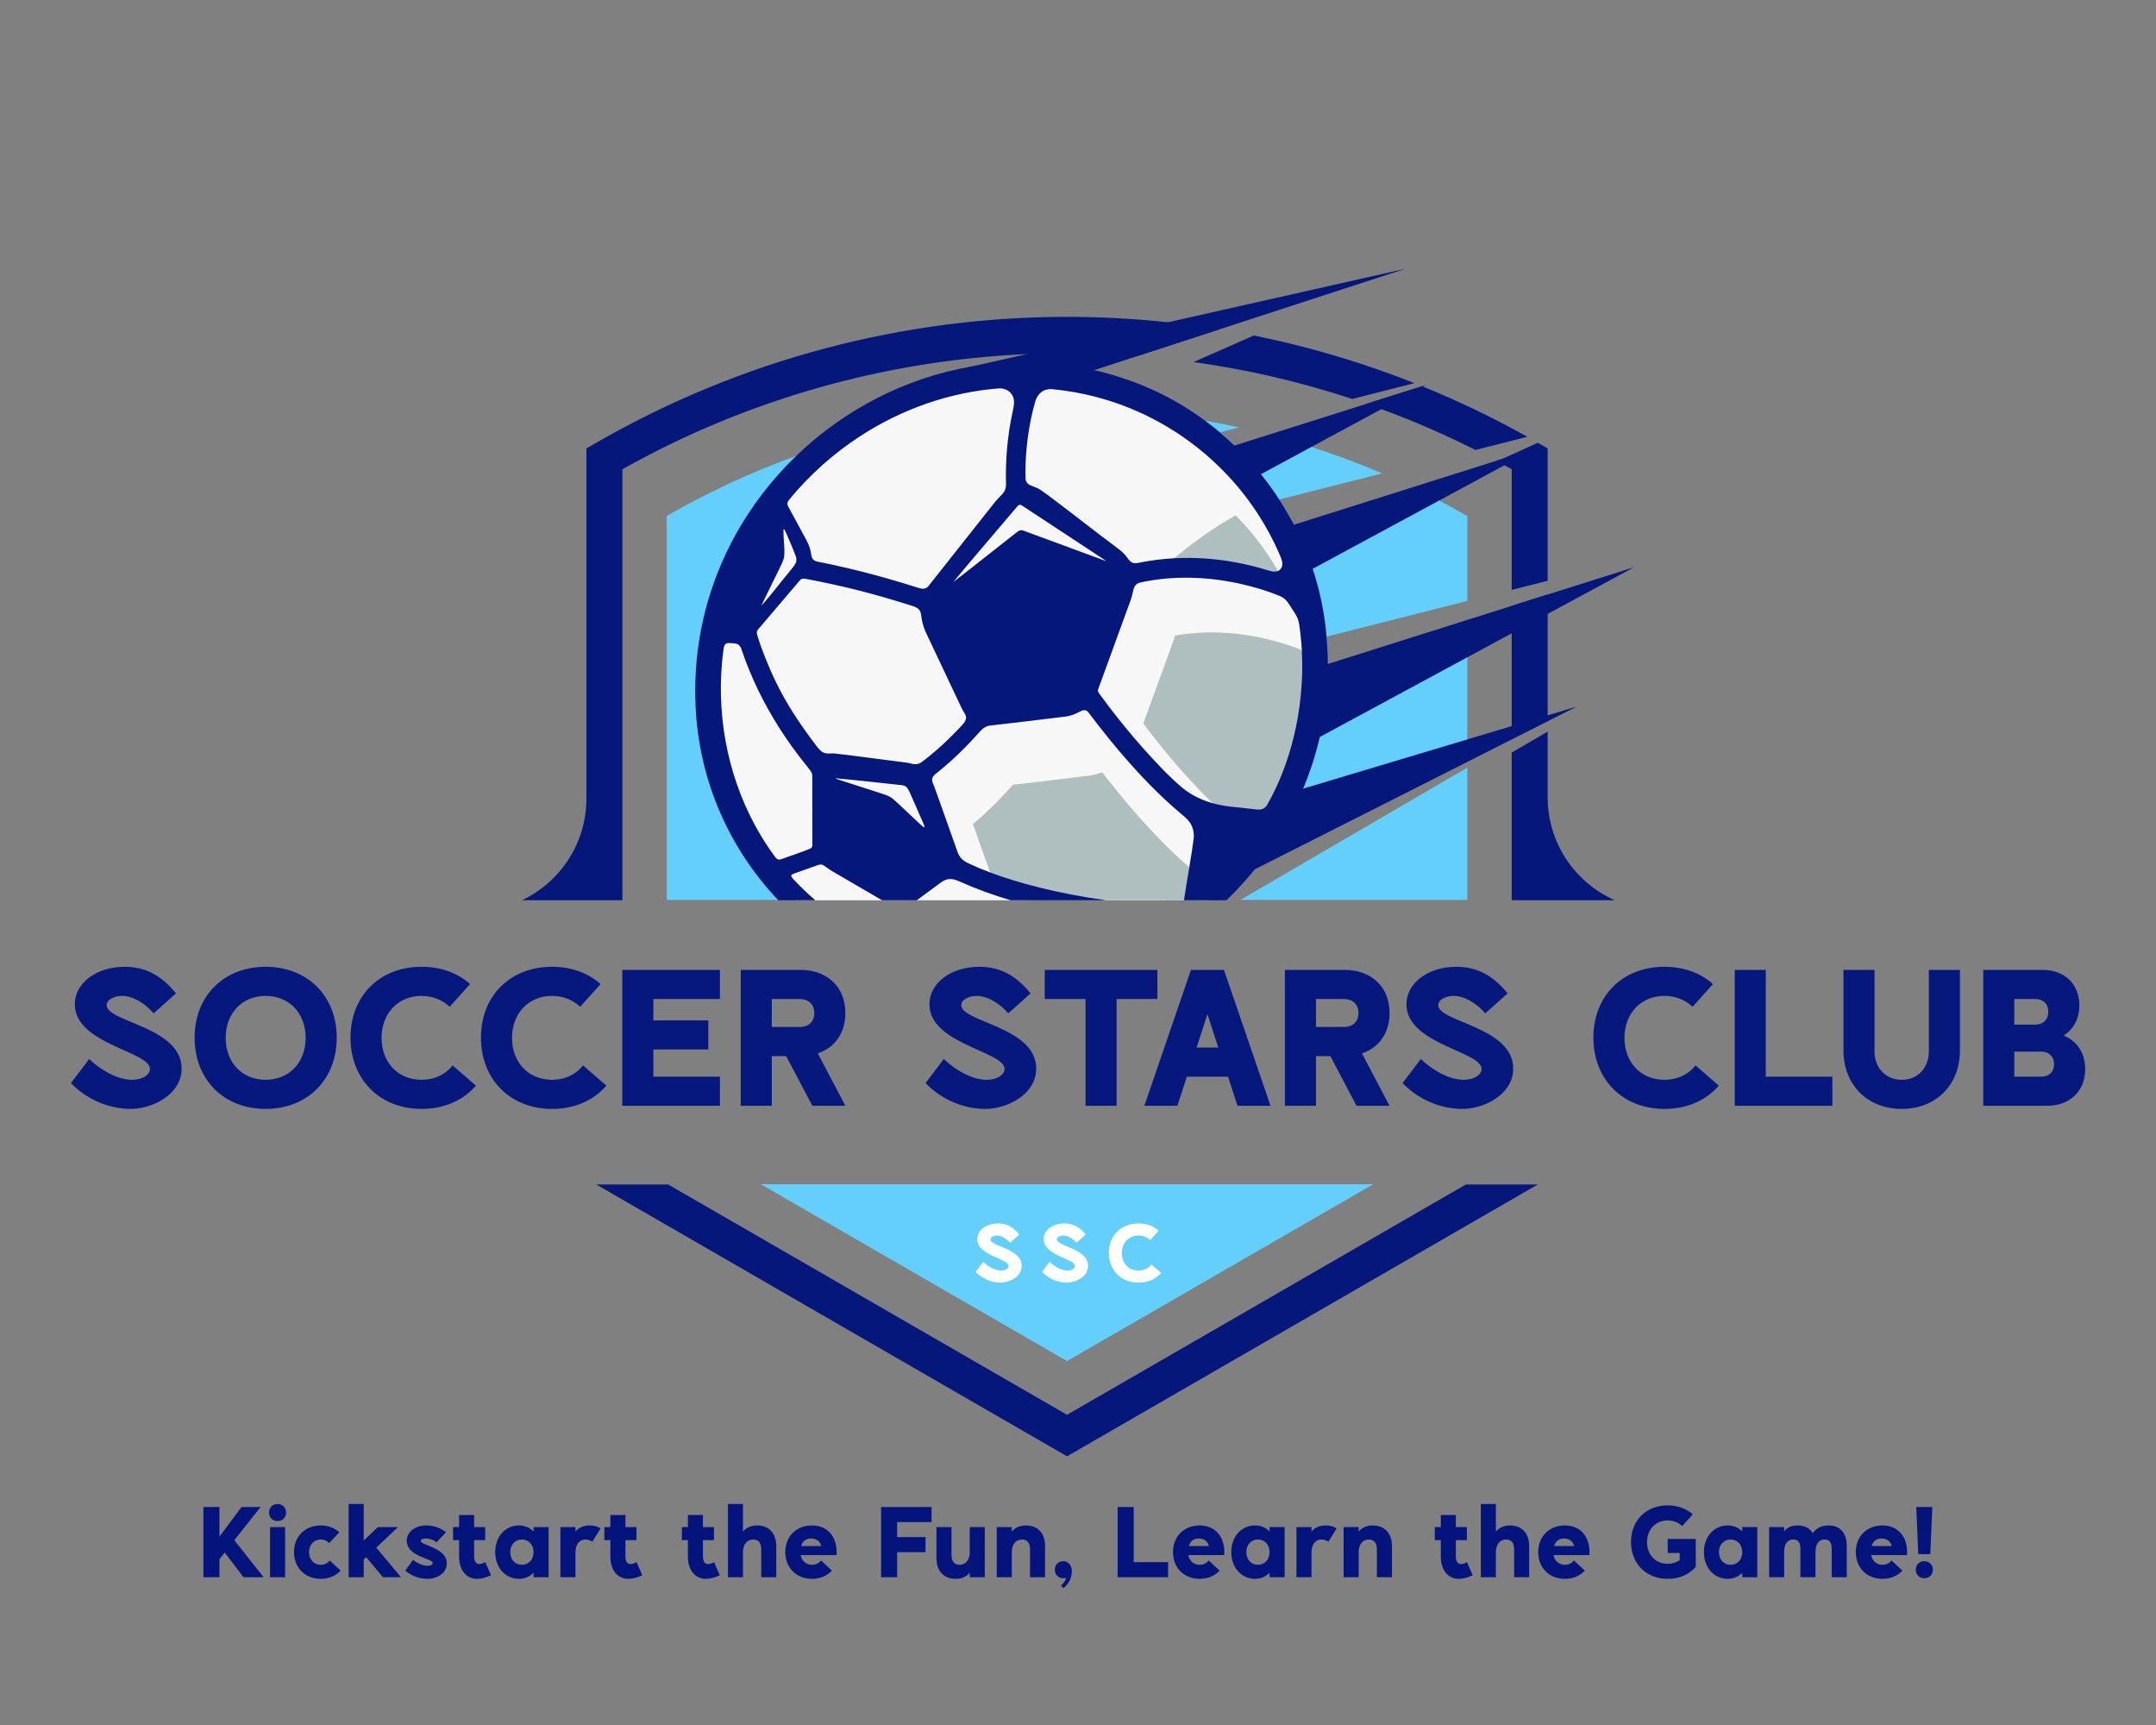
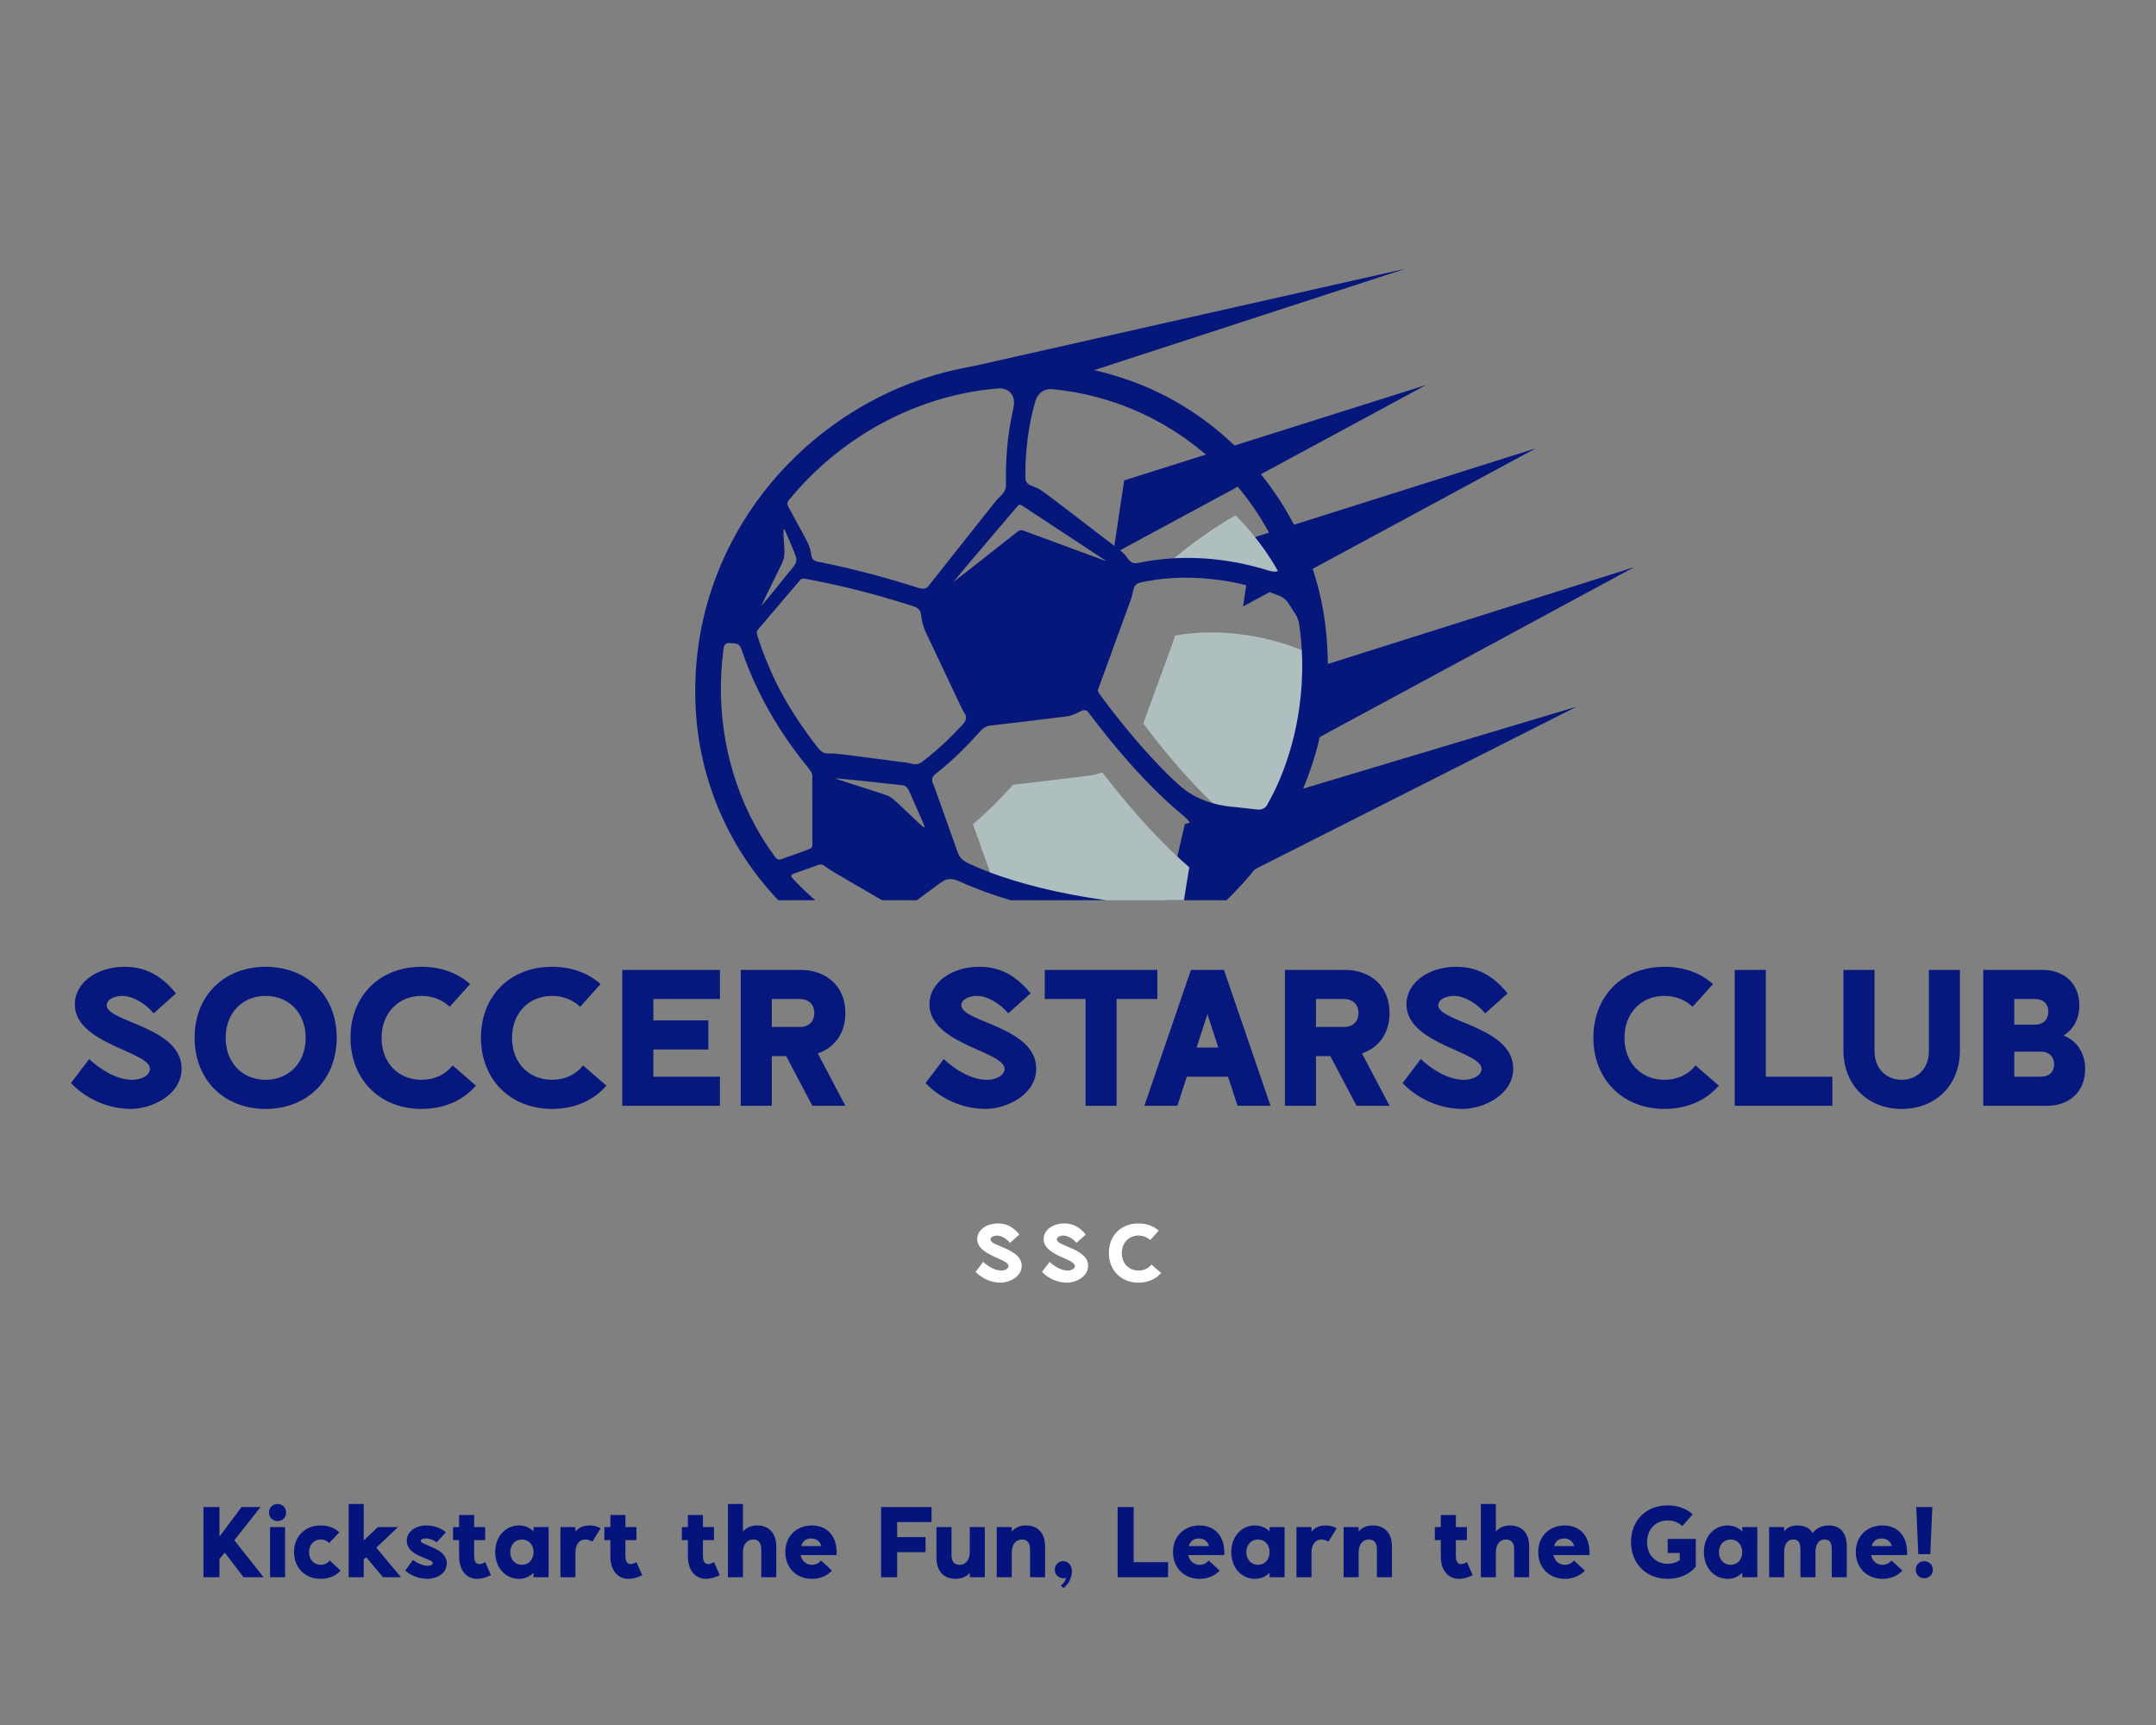
<svg xmlns="http://www.w3.org/2000/svg" version="1.1" width="1280" height="1024" viewBox="0 0 1280 1024" xml:space="preserve">
  <rect x="0" y="0" width="1280" height="1024" fill="#808080" stroke="none" />
  <desc>Created with Fabric.js 5.3.0</desc>
  <defs>
</defs>
  <g transform="matrix(1 0 0 1 640 512)" id="background-logo">
-     <rect style="stroke: none; stroke-width: 0; stroke-dasharray: none; stroke-linecap: butt; stroke-dashoffset: 0; stroke-linejoin: miter; stroke-miterlimit: 4; fill: rgb(255,255,255); fill-opacity: 0; fill-rule: nonzero; opacity: 1;" paint-order="stroke" x="-640" y="-512" rx="0" ry="0" width="1280" height="1024" />
-   </g>
+     </g>
  <g transform="matrix(1.921 0 0 1.921 640 512)" id="logo-logo">
    <g style="" paint-order="stroke">
      <g transform="matrix(1.627 0 0 1.627 -3.388 8.459)">
-         <path style="stroke: none; stroke-width: 1; stroke-dasharray: none; stroke-linecap: butt; stroke-dashoffset: 0; stroke-linejoin: miter; stroke-miterlimit: 4; fill: rgb(100,207,251); fill-rule: nonzero; opacity: 1;" paint-order="stroke" transform=" translate(-122.917, -131.43)" d="M 64.727 187.329 L 181.108 187.329 L 122.917 220.925 L 64.727 187.329 Z M 194.834 86.62 C 191.64 87.734 188.271 88.16 185.019 89.056 C 182.966 89.622 180.984 90.48 179.018 91.292 C 176.876 92.176 174.739 93.073 172.541 93.81 C 171.611 94.122 170.574 93.887 169.734 93.443 C 168.892 92.998 168.346 92.148 168.061 91.267 C 167.777 90.391 167.971 89.241 168.428 88.46 C 168.916 87.626 169.705 87.088 170.604 86.786 C 171.206 86.585 171.803 86.37 172.397 86.148 C 172.369 85.545 172.335 84.942 172.289 84.336 L 172.288 84.326 C 172.268 83.995 172.244 83.663 172.216 83.333 L 198.95 76.541 L 198.95 60.421 C 197.163 59.389 195.362 58.397 193.545 57.445 C 192.711 57.007 191.874 56.577 191.035 56.157 L 191.034 56.157 C 190.926 56.103 190.818 56.05 190.71 55.996 C 190.71 55.996 190.71 55.996 190.71 55.997 C 190.379 56.324 189.971 56.588 189.528 56.77 C 189.527 56.77 189.526 56.771 189.525 56.771 C 189.495 56.783 189.466 56.794 189.436 56.805 C 189.269 57.101 189.069 57.37 188.85 57.59 C 188.303 58.136 187.536 58.508 186.759 58.62 C 186.523 58.877 186.256 59.093 185.974 59.228 C 184.482 59.945 182.995 60.672 181.508 61.399 C 176.013 64.085 170.501 66.749 164.789 68.951 C 163.889 69.298 162.8 69.016 161.983 68.584 C 161.486 68.322 161.094 67.919 160.796 67.452 C 159.859 67.043 159.147 66.239 158.802 65.263 C 158.745 65.202 158.691 65.137 158.638 65.072 L 156.871 65.072 C 154.829 65.072 153.317 63.403 153.229 61.43 C 153.188 60.522 153.664 59.486 154.296 58.854 C 154.956 58.194 155.937 57.788 156.871 57.788 L 159.277 57.788 C 160.147 57.788 160.92 58.091 161.528 58.592 C 163.121 58.641 164.375 59.709 164.852 61.13 C 165.043 61.053 165.235 60.975 165.426 60.896 C 164.75 59.666 164.03 58.461 163.267 57.284 L 182.782 52.326 C 178.338 50.421 173.826 48.739 169.259 47.278 C 168.455 47.021 167.649 46.77 166.842 46.526 L 166.841 46.526 C 166.516 46.428 166.19 46.333 165.864 46.237 C 164.644 46.846 163.457 47.523 162.353 48.324 C 161.89 48.708 161.451 49.119 161.05 49.571 C 160.41 50.292 159.407 50.596 158.475 50.637 C 157.505 50.681 156.594 50.208 155.899 49.571 C 155.23 48.956 154.833 47.889 154.833 46.995 C 154.833 46.974 154.834 46.954 154.834 46.933 L 154.736 46.964 C 153.852 46.116 152.94 45.298 152.003 44.509 L 155.589 43.598 C 153.491 43.136 151.387 42.719 149.275 42.348 C 148.452 42.203 147.627 42.066 146.802 41.935 C 146.872 42.007 146.942 42.08 147.011 42.154 C 148.268 43.322 149.157 44.705 149.677 46.304 C 150.485 47.841 150.855 49.497 150.788 51.272 L 150.788 51.807 C 150.781 54.135 150.194 56.304 149.027 58.315 C 148.355 59.185 147.683 60.055 147.011 60.925 C 145.402 62.523 143.505 63.629 141.321 64.242 L 140.39 64.367 C 139.181 64.819 137.903 65.02 136.556 64.97 C 136.55 64.97 136.544 64.969 136.538 64.969 C 136.279 64.979 136.018 64.979 135.754 64.97 C 133.426 64.962 131.257 64.375 129.246 63.209 C 128.376 62.537 127.506 61.865 126.636 61.193 C 126.523 61.079 126.414 60.964 126.306 60.848 C 125.304 60.498 124.389 60.002 123.56 59.356 L 122.389 59.356 C 121.699 59.354 121.022 59.3 120.36 59.195 C 119.633 59.332 118.884 59.385 118.112 59.356 C 116.554 59.351 115.068 59.086 113.652 58.562 C 113.535 58.561 113.418 58.559 113.301 58.554 L 113.033 58.554 C 112.611 58.553 112.195 58.532 111.783 58.493 C 111.612 58.563 111.5 58.608 111.486 58.612 C 110.51 58.871 109.496 59.002 108.485 59.062 C 108.246 59.337 107.991 59.602 107.717 59.856 C 106.549 61.114 105.166 62.002 103.567 62.522 C 102.031 63.33 100.375 63.7 98.599 63.633 C 97.844 63.631 97.106 63.566 96.385 63.442 C 95.239 64.64 93.891 65.493 92.341 65.997 C 90.804 66.805 89.148 67.175 87.372 67.108 L 86.57 67.108 C 84.243 67.101 82.073 66.514 80.062 65.347 C 79.192 64.675 78.322 64.003 77.452 63.331 C 75.854 61.722 74.748 59.825 74.136 57.641 C 73.982 56.498 73.829 55.355 73.675 54.213 C 73.608 52.437 73.978 50.781 74.786 49.244 C 74.965 48.693 75.189 48.168 75.456 47.669 C 74.568 47.953 73.682 48.244 72.798 48.541 C 72.556 48.625 72.315 48.71 72.073 48.796 C 71.832 48.882 71.591 48.968 71.35 49.055 C 62.957 52.081 54.768 55.87 46.885 60.421 L 46.885 133.334 L 153.208 133.334 C 155.326 131.291 157.304 129.103 159.126 126.789 L 159.127 126.788 L 198.95 106.663 L 198.95 84.707 C 197.673 85.509 196.286 86.113 194.834 86.62 Z M 198.95 133.334 L 198.95 108.213 L 155.852 133.334 L 198.95 133.334 Z" stroke-linecap="round" />
-       </g>
+         </g>
      <g transform="matrix(1.627 0 0 1.627 66.228 -85.904)">
        <path style="stroke: none; stroke-width: 1; stroke-dasharray: none; stroke-linecap: butt; stroke-dashoffset: 0; stroke-linejoin: miter; stroke-miterlimit: 4; fill: rgb(5,23,123); fill-rule: nonzero; opacity: 1;" paint-order="stroke" transform=" translate(-165.717, -72.187)" d="M 191.117 34.298 L 190.533 34.613 L 182.619 38.888 L 169.259 46.104 L 159.742 51.244 L 157.584 52.41 L 155.341 53.621 L 133.004 65.686 L 131.688 66.397 L 131.918 64.856 L 132.496 60.999 L 133.783 52.409 L 149.29 47.51 L 152.065 46.634 L 154.736 45.79 L 161.164 43.76 L 161.164 43.76 L 179.791 37.876 L 190.352 34.54 L 191.082 34.309 L 191.117 34.298 Z M 205.688 48.307 L 205.687 48.308 L 204.441 48.701 L 188.494 53.738 L 188.493 53.738 L 166.023 60.837 L 163.736 61.559 L 161.275 62.336 L 158.618 63.176 L 158.33 63.267 L 157.541 68.533 L 157.391 69.533 L 157.266 70.367 L 156.973 72.327 L 156.37 76.35 L 161.392 73.637 L 161.392 73.637 L 167.495 70.341 L 169.575 69.218 L 193.545 56.271 L 205.996 49.546 L 211.953 46.328 L 205.688 48.307 Z M 214.995 96.801 L 208.163 98.85 L 199.732 101.377 L 168.655 110.693 L 167.707 110.978 L 165.786 111.553 L 162.533 112.528 L 162.533 112.529 L 155.963 114.498 L 153.226 115.319 L 146.896 117.216 L 145.301 117.694 L 144.015 123.261 L 141.958 132.16 L 146.957 132.16 L 148.013 131.626 L 148.481 131.39 L 154.394 128.401 L 159.909 125.615 L 159.91 125.614 L 199.732 105.489 L 208.163 101.228 L 214.995 97.776 L 219.733 95.381 L 214.995 96.801 Z M 227.409 69.924 L 214.212 74.092 L 207.381 76.25 L 198.95 78.913 L 172.459 87.281 L 170.178 88.002 L 169.098 88.344 L 167.581 88.823 L 165.658 89.43 L 164.272 98.688 L 163.284 105.283 L 165.103 104.301 L 165.103 104.3 L 168.212 102.621 L 168.929 102.234 L 170.926 101.155 L 198.95 86.019 L 207.381 81.465 L 214.212 77.775 L 230.635 68.905 L 227.409 69.924 Z M 142.054 22.392 L 142.053 22.392 L 115.197 28.445 L 115.196 28.445 L 104.736 30.802 C 104.735 30.802 104.733 30.802 104.732 30.803 C 104.731 30.803 104.729 30.804 104.727 30.804 L 100.798 31.689 L 113.344 32.472 L 113.348 32.472 L 121.079 32.955 L 123.133 33.083 L 128.081 31.472 L 136.314 28.791 L 151.877 23.722 L 187.212 12.214 L 142.054 22.392 Z" stroke-linecap="round" />
      </g>
      <g transform="matrix(1.627 0 0 1.627 -20.533 -69.441)">
-         <path style="stroke: none; stroke-width: 1; stroke-dasharray: none; stroke-linecap: butt; stroke-dashoffset: 0; stroke-linejoin: miter; stroke-miterlimit: 4; fill: rgb(247,247,247); fill-rule: nonzero; opacity: 1;" paint-order="stroke" transform=" translate(-112.376, -82.308)" d="M 170.178 88.002 C 170.169 90.785 169.957 93.549 169.542 96.286 C 169.502 96.559 169.458 96.83 169.413 97.102 C 169.106 98.955 168.704 100.796 168.212 102.621 C 167.739 104.372 167.182 106.108 166.54 107.828 C 166.069 109.089 165.557 110.331 165.004 111.553 C 164.197 113.337 163.304 115.078 162.327 116.773 C 162.067 117.223 161.801 117.67 161.529 118.114 C 159.336 121.697 156.756 125.067 153.804 128.199 C 153.74 128.266 153.677 128.334 153.612 128.401 C 152.367 129.711 151.064 130.965 149.71 132.16 L 71.507 132.16 C 70.309 131.017 69.159 129.818 68.063 128.562 C 63.867 123.758 60.573 118.32 58.272 112.399 C 55.909 106.318 54.668 99.904 54.584 93.338 L 54.584 93.324 C 54.434 85.04 56.002 76.993 59.245 69.404 C 62.34 62.159 66.82 55.632 72.558 50.005 C 74.025 48.566 75.564 47.201 77.166 45.916 C 82.706 41.471 88.999 37.977 95.639 35.684 C 100.016 34.173 104.54 33.179 109.084 32.732 C 110.501 32.592 111.922 32.506 113.344 32.472 L 113.348 32.472 C 115.91 32.412 118.471 32.523 121.013 32.806 C 121.722 32.885 122.429 32.977 123.133 33.083 C 126.177 33.539 129.219 34.25 132.176 35.197 L 132.191 35.202 C 132.734 35.372 133.275 35.551 133.812 35.739 L 133.813 35.739 C 137.17 36.909 140.406 38.426 143.486 40.27 C 144.61 40.943 145.714 41.66 146.794 42.42 C 147.558 42.956 148.307 43.512 149.041 44.087 C 150.079 44.898 151.088 45.748 152.065 46.634 C 153.373 47.817 154.625 49.065 155.817 50.374 C 156.422 51.037 157.011 51.716 157.584 52.41 C 157.894 52.785 158.2 53.164 158.5 53.547 C 159.312 54.584 160.086 55.645 160.819 56.731 C 161.876 58.294 162.848 59.905 163.736 61.559 C 164.577 63.129 165.34 64.736 166.023 66.378 C 166.185 66.766 166.343 67.157 166.496 67.55 C 166.856 68.474 167.189 69.405 167.495 70.341 C 168.82 74.384 169.649 78.537 169.965 82.731 C 169.982 82.951 169.997 83.173 170.011 83.394 L 170.013 83.44 C 170.129 84.965 170.184 86.486 170.178 88.002 Z" stroke-linecap="round" />
-       </g>
+         </g>
      <g transform="matrix(1.627 0 0 1.627 19.939 -47.807)">
        <path style="stroke: none; stroke-width: 1; stroke-dasharray: none; stroke-linecap: butt; stroke-dashoffset: 0; stroke-linejoin: miter; stroke-miterlimit: 4; fill: rgb(175,191,191); fill-rule: nonzero; opacity: 1;" paint-order="stroke" transform=" translate(-137.258, -95.609)" d="M 148.194 127.735 L 148.182 127.717 C 148.049 127.521 147.571 127.119 147.254 126.854 L 147.093 126.718 C 146.772 126.447 146.454 126.175 146.138 125.9 C 145.156 125.048 144.194 124.174 143.232 123.261 C 141.146 121.281 139.063 119.117 136.801 116.586 C 134.277 113.775 131.604 110.459 129.611 107.864 C 128.958 108.112 128.278 108.301 127.578 108.432 L 127.475 108.452 L 127.372 108.465 C 122.851 109.035 116.899 109.734 112.656 110.226 C 110.041 113.163 107.654 115.509 105.042 117.702 C 105.315 118.465 106.003 120.398 106.003 120.398 C 106.758 122.517 107.584 124.836 108.311 126.885 C 108.607 127.72 108.886 128.511 109.137 129.225 L 109.142 129.236 C 109.2 129.269 109.288 129.313 109.417 129.369 L 109.471 129.393 L 109.523 129.418 C 110.787 130.022 113.127 131.039 116.6 132.16 L 147.575 132.16 C 147.617 131.899 147.659 131.642 147.699 131.39 C 147.81 130.701 147.911 130.05 147.999 129.468 C 148.092 128.852 148.168 128.314 148.219 127.895 C 148.215 127.824 148.203 127.767 148.194 127.735 Z M 169.098 88.344 C 169.048 87.937 168.994 87.533 168.933 87.132 C 168.896 86.897 168.855 86.827 168.795 86.733 L 168.76 86.677 C 168.51 86.278 168.234 85.849 167.966 85.434 L 167.622 84.9 C 167.581 84.836 167.546 84.784 167.516 84.74 C 167.486 84.695 167.46 84.661 167.441 84.635 C 167.418 84.623 167.393 84.611 167.364 84.597 C 167.113 84.495 166.862 84.397 166.608 84.301 C 164.631 83.547 162.567 82.935 160.184 82.394 C 159.123 82.155 158.037 81.952 156.955 81.79 C 152.288 81.091 147.646 81.128 143.441 81.893 C 143.365 82.17 143.28 82.454 143.183 82.742 L 143.15 82.837 C 141.967 86.104 140.392 90.419 139.003 94.225 L 138.964 94.329 C 138.419 95.825 137.891 97.271 137.409 98.595 C 137.725 99.017 138.062 99.46 138.444 99.962 C 140.448 102.578 142.65 105.258 144.646 107.512 C 146.848 109.952 148.66 111.928 150.613 113.737 C 151.078 114.169 151.552 114.591 152.042 115.008 C 152.172 115.115 152.306 115.218 152.443 115.319 C 154.178 116.602 156.363 117.448 158.947 117.835 C 159.084 117.856 159.222 117.875 159.362 117.892 C 159.769 117.945 160.188 117.987 160.613 118.018 L 160.719 118.027 C 160.969 118.054 161.241 118.084 161.529 118.114 C 161.836 118.149 162.161 118.186 162.496 118.224 L 162.514 118.226 C 162.959 118.277 163.414 118.329 163.839 118.376 C 164.291 117.515 164.721 116.627 165.123 115.716 C 165.796 114.197 166.398 112.612 166.924 110.978 C 167.661 108.693 168.247 106.311 168.669 103.88 C 168.764 103.333 168.851 102.784 168.929 102.234 C 169.171 100.528 169.334 98.811 169.413 97.102 C 169.426 96.845 169.436 96.588 169.445 96.331 C 169.534 93.623 169.419 90.938 169.098 88.344 Z M 162.979 69.621 C 162.7 69.128 162.412 68.64 162.116 68.158 C 161.055 66.428 159.888 64.765 158.618 63.176 C 157.476 61.744 156.25 60.37 154.943 59.058 C 153.275 59.994 151.602 61.032 149.913 62.18 C 147.722 63.667 145.507 65.338 143.251 67.206 C 142.441 67.875 141.626 68.57 140.804 69.291 C 140.928 69.417 141.053 69.551 141.179 69.695 C 141.273 69.799 141.361 69.901 141.441 69.999 C 143.303 69.652 145.187 69.41 147.091 69.272 C 150.475 69.028 153.918 69.114 157.391 69.533 C 157.831 69.586 158.271 69.644 158.711 69.709 L 158.712 69.709 C 158.811 69.722 158.909 69.737 159.008 69.751 C 160.516 69.978 162.031 70.267 163.529 70.616 C 163.35 70.282 163.166 69.95 162.979 69.621 Z" stroke-linecap="round" />
      </g>
      <g transform="matrix(1.627 0 0 1.627 -20.534 -71.48)">
        <path style="stroke: none; stroke-width: 1; stroke-dasharray: none; stroke-linecap: butt; stroke-dashoffset: 0; stroke-linejoin: miter; stroke-miterlimit: 4; fill: rgb(5,23,123); fill-rule: nonzero; opacity: 1;" paint-order="stroke" transform=" translate(-112.376, -81.055)" d="M 172.289 83.162 L 172.288 83.152 C 172.268 82.821 172.244 82.489 172.216 82.159 C 171.857 77.715 170.955 73.374 169.575 69.218 C 169.147 67.928 168.674 66.657 168.155 65.406 C 167.512 63.85 166.8 62.326 166.023 60.837 C 165.179 59.217 164.259 57.64 163.267 56.11 C 162.176 54.427 161 52.803 159.742 51.244 C 159.216 50.593 158.677 49.952 158.123 49.325 C 157.045 48.099 155.915 46.92 154.736 45.79 C 153.852 44.943 152.94 44.124 152.003 43.335 C 151.116 42.587 150.207 41.866 149.275 41.174 C 145.535 38.395 141.444 36.071 137.08 34.3 L 137.079 34.3 C 135.703 33.74 134.3 33.237 132.873 32.791 C 131.278 32.28 129.68 31.841 128.081 31.472 C 126.377 31.077 124.675 30.762 122.974 30.524 L 122.973 30.524 C 116.801 29.656 110.665 29.791 104.736 30.802 C 104.735 30.802 104.733 30.802 104.732 30.803 C 104.731 30.803 104.729 30.804 104.727 30.804 C 92.131 32.951 80.464 39.05 71.35 47.881 C 59.51 59.35 51.975 75.428 52.301 93.444 C 52.493 108.386 58.418 122.033 68.07 132.16 L 75.096 132.16 C 73.653 130.92 72.273 129.599 70.964 128.201 C 70.737 127.954 70.562 127.744 70.525 127.581 L 70.524 127.577 C 70.44 127.269 71.017 127.113 71.276 127.013 C 72.419 126.606 74.455 125.877 75.489 125.511 C 75.663 125.45 75.848 125.397 76.015 125.378 C 76.255 125.348 76.476 125.414 76.676 125.532 C 77.102 125.789 77.546 126.178 77.984 126.444 C 80.091 127.694 82.299 128.961 85.058 130.575 C 86.034 131.143 86.929 131.665 87.778 132.16 L 94.372 132.16 C 95.637 131.232 97.777 129.65 98.865 128.854 C 99.093 128.687 99.304 128.538 99.549 128.414 C 100.571 127.9 101.583 128.163 102.538 128.612 C 105.642 130.001 108.876 131.173 112.209 132.16 L 130.342 132.16 C 121.181 130.901 113.639 128.883 108.311 126.885 C 106.799 126.318 105.466 125.753 104.324 125.207 C 103.208 124.721 102.467 124.1 102.076 122.876 C 100.947 119.669 99.22 114.834 98.028 111.485 C 97.872 111.051 97.798 110.828 97.672 110.513 C 97.565 110.237 97.42 109.971 97.343 109.68 C 97.058 108.725 97.797 108.29 98.481 107.735 C 101.345 105.418 103.795 103.009 106.33 100.161 C 106.634 99.816 107.009 99.471 107.396 99.27 C 107.745 99.08 108.102 98.985 108.479 98.962 C 112.649 98.478 118.475 97.794 122.839 97.244 C 123.615 97.099 124.393 96.837 125.102 96.458 C 125.907 96.026 126.466 95.768 127.069 96.593 C 129.172 99.41 132.225 103.23 134.926 106.239 C 138.239 109.945 141.216 112.903 144.537 115.705 C 145.073 116.159 145.666 116.636 146.113 117.216 C 146.166 117.283 146.216 117.353 146.264 117.424 C 146.829 118.224 147.047 119.299 146.994 120.252 L 146.994 120.258 C 146.859 121.444 146.51 123.63 146.138 125.9 C 145.755 128.227 145.348 130.643 145.118 132.16 L 153.208 132.16 C 155.326 130.117 157.304 127.929 159.126 125.615 L 159.127 125.614 C 161.6 122.47 163.783 119.093 165.629 115.525 C 166.445 113.951 167.194 112.339 167.873 110.693 C 169.142 107.622 170.169 104.434 170.926 101.155 C 171.379 99.191 171.736 97.195 171.992 95.17 C 172.319 92.582 172.478 89.949 172.459 87.281 C 172.449 85.917 172.393 84.543 172.289 83.162 Z M 116.453 39.011 C 116.597 38.436 116.753 37.863 116.921 37.296 C 117.264 36.259 117.967 35.423 119.029 35.17 C 119.285 35.106 119.547 35.075 119.81 35.067 C 120.591 35.134 121.368 35.22 122.14 35.324 C 125.015 35.704 127.831 36.326 130.564 37.17 C 132.666 37.818 134.72 38.597 136.713 39.501 C 139.969 40.975 143.066 42.777 145.95 44.873 C 147.098 45.707 148.212 46.586 149.29 47.51 C 149.705 47.867 150.116 48.231 150.522 48.601 C 151.525 49.517 152.494 50.471 153.425 51.465 C 154.083 52.165 154.722 52.885 155.341 53.621 C 156.356 54.831 157.32 56.087 158.226 57.39 C 159.329 58.974 160.347 60.624 161.275 62.336 C 162.054 63.775 162.769 65.256 163.415 66.779 L 163.42 66.788 C 163.509 67.009 163.598 67.229 163.668 67.45 C 163.779 67.802 163.844 68.158 163.794 68.532 C 163.74 69.006 163.419 69.435 162.979 69.621 C 162.921 69.645 162.86 69.666 162.799 69.681 C 162.319 69.817 161.784 69.705 161.309 69.568 C 160.849 69.429 160.394 69.292 159.924 69.156 L 159.923 69.156 C 159.559 69.052 159.185 68.949 158.796 68.847 C 158.379 68.737 157.96 68.633 157.541 68.533 C 154.386 67.784 151.161 67.324 147.922 67.184 C 146.366 67.116 144.807 67.122 143.251 67.206 C 140.944 67.33 138.642 67.623 136.368 68.096 C 134.914 68.379 134.68 67.384 133.884 66.514 C 133.595 66.184 133.324 65.938 133.004 65.686 C 132.894 65.598 132.778 65.509 132.653 65.417 C 132.406 65.227 132.164 65.044 131.918 64.856 C 131.779 64.75 131.639 64.642 131.495 64.532 C 131.093 64.233 130.665 63.91 130.217 63.57 C 129.812 63.263 129.391 62.942 128.959 62.61 L 128.958 62.61 C 127.047 61.149 124.91 59.496 122.974 58.012 C 120.787 56.338 118.853 54.878 117.779 54.151 C 117.208 53.802 116.496 53.595 115.91 53.326 C 115.397 53.088 115.06 52.656 115.025 52.061 C 114.922 48.629 115.278 43.725 116.453 39.011 Z M 70.14 56.072 C 73.979 51.385 78.534 47.328 83.565 44.051 C 91.525 38.866 100.677 35.634 110.073 34.937 L 110.084 34.937 C 111.791 34.925 112.995 36.151 112.834 37.885 C 112.802 38.332 112.709 38.781 112.614 39.223 C 112.607 39.261 112.598 39.298 112.591 39.336 C 111.588 43.894 111.199 48.56 111.322 53.177 C 111.327 54.194 110.909 54.79 110.185 55.476 C 109.719 55.927 109.36 56.348 108.962 56.859 C 105.768 60.904 98.597 69.941 97.029 71.929 C 96.741 72.263 96.579 72.649 96.111 72.863 C 95.712 73.041 95.332 73.011 94.896 72.89 C 90.388 71.456 85.928 70.187 81.437 69.13 C 79.811 68.745 78.106 68.369 76.479 68.039 C 75.299 67.775 74.494 67.875 74.31 66.456 C 74.143 65.162 73.682 64.218 73.026 63.057 C 72.564 62.203 72.099 61.343 71.631 60.478 C 71.158 59.606 70.635 58.636 70.196 57.827 C 69.795 57.082 69.548 56.807 70.14 56.072 Z M 64.967 75.967 C 65.014 75.842 65.11 75.636 65.242 75.36 C 66.093 73.616 67.199 71.375 68.064 69.61 C 68.47 68.753 69.075 67.695 69.178 66.88 L 69.18 66.866 C 69.303 65.986 69.165 64.685 69.113 63.664 C 69.08 63.061 69.028 62.452 69.048 61.938 C 69.078 61.235 69.454 62.193 69.556 62.4 C 70.048 63.572 70.868 65.394 71.359 66.749 C 71.777 67.853 71.267 68.404 70.595 69.239 C 68.92 71.241 66.528 74.372 64.953 76.109 C 64.921 76.12 64.927 76.072 64.967 75.967 Z M 74.249 122.288 C 72.891 122.928 70.325 123.714 68.879 124.28 C 68.231 124.526 67.903 124.525 67.451 123.916 C 66.019 121.984 64.731 119.949 63.589 117.832 C 58.218 107.869 56.103 96.074 57.65 84.551 C 57.694 84.172 57.803 83.634 58.104 83.451 L 58.11 83.448 C 58.477 83.223 58.944 83.32 59.351 83.341 C 60.328 83.388 60.784 83.602 61.084 84.528 C 62.861 89.788 65.224 94.648 68.265 99.441 C 69.895 102 71.645 104.411 73.584 106.79 C 73.91 107.212 74.261 107.603 74.449 108.064 C 74.547 108.325 74.521 108.539 74.525 108.913 C 74.526 110.49 74.527 112.474 74.528 114.465 C 74.529 116.634 74.53 118.811 74.53 120.48 C 74.531 120.826 74.528 121.03 74.539 121.284 C 74.56 121.639 74.59 122.049 74.249 122.288 Z M 95.72 118.296 C 95.294 118.022 94.919 117.611 94.421 117.162 C 93.984 116.752 93.473 116.272 92.954 115.785 C 92.178 115.057 91.489 114.408 90.816 113.778 C 90.32 113.314 89.755 112.795 89.376 112.572 L 89.367 112.566 C 88.917 112.273 88.067 112.013 87.404 111.798 C 86.132 111.387 84.915 110.995 83.527 110.547 C 82.221 110.125 80.856 109.686 79.702 109.311 C 79.387 109.207 79.161 109.131 79.036 109.079 C 78.926 109.032 78.895 109.007 78.943 108.997 C 81.873 109.23 88.327 109.951 91.528 110.3 C 92.025 110.382 92.318 110.491 92.601 110.88 C 92.784 111.134 92.945 111.469 93.092 111.79 C 93.832 113.444 94.878 115.855 95.507 117.295 C 95.546 117.428 96.076 118.484 95.72 118.296 Z M 102.585 99.326 C 100.465 101.569 98.825 103.112 96.605 104.915 C 96.35 105.121 96.099 105.317 95.856 105.505 C 95.454 105.811 95.112 106.098 94.676 106.234 C 94.235 106.38 93.711 106.309 93.304 106.204 C 92.927 106.098 92.633 106.047 92.286 106.002 C 91.584 105.915 90.506 105.775 89.246 105.61 C 85.662 105.141 80.613 104.474 78.589 104.266 L 78.582 104.266 C 77.649 104.264 76.897 104.462 76.127 103.767 C 75.87 103.548 75.613 103.233 75.388 102.945 C 69.709 95.516 67.171 90.445 64.798 84.032 C 64.575 83.396 64.373 82.799 64.186 82.197 C 64.087 81.841 63.936 81.495 63.999 81.126 C 64.045 80.911 64.206 80.748 64.443 80.467 C 65.972 78.673 70.077 73.852 72.168 71.401 C 72.227 71.33 72.295 71.264 72.362 71.21 C 72.705 70.94 73.291 71.134 73.703 71.193 C 80.56 72.512 85.915 73.854 93.447 76.224 C 93.85 76.35 94.308 76.523 94.606 76.771 C 94.814 76.938 94.969 77.155 95.064 77.404 C 95.224 77.812 95.229 78.318 95.317 78.797 C 95.404 79.308 95.544 79.835 95.709 80.317 C 95.827 80.667 95.931 80.926 96.016 81.119 C 97.004 83.225 100.213 90.003 102.07 93.924 C 102.3 94.409 102.508 94.85 102.69 95.234 C 102.872 95.608 102.952 95.81 103.136 96.126 C 103.283 96.388 103.475 96.637 103.598 96.92 C 104.067 97.883 103.222 98.637 102.585 99.326 Z M 123.342 65.169 C 122.385 64.814 121.439 64.463 120.538 64.13 C 120.17 63.994 119.81 63.862 119.459 63.733 C 117.865 63.146 116.361 62.581 114.809 62.018 C 114.093 61.73 113.829 61.902 113.263 62.35 C 112.578 62.884 111.919 63.405 111.206 63.965 C 108.109 66.367 104.314 69.445 101.341 71.687 L 101.34 71.687 C 104.216 68.166 108.328 63.449 111.434 59.745 C 112.07 58.996 112.655 58.307 113.264 57.591 C 113.69 57.105 113.851 56.838 114.454 57.256 C 116.621 58.668 118.742 60.077 120.959 61.531 C 121.117 61.635 121.28 61.742 121.445 61.852 C 122.594 62.607 123.901 63.466 125.203 64.321 C 127.021 65.516 128.828 66.705 130.172 67.6 C 130.21 67.628 130.239 67.651 130.257 67.668 C 130.275 67.684 130.283 67.695 130.28 67.701 C 130.25 67.713 130.216 67.695 130.171 67.685 C 128.176 66.966 125.724 66.054 123.342 65.169 Z M 167.581 88.823 C 167.52 91.729 167.235 94.668 166.722 97.571 C 166.321 99.847 165.781 102.101 165.103 104.3 L 165.103 104.301 C 164.221 107.159 163.104 109.926 161.75 112.528 L 161.75 112.529 C 161.456 113.099 161.148 113.66 160.83 114.213 L 160.824 114.221 C 160.275 114.864 159.714 115.021 158.857 114.905 C 157.79 114.799 156.262 114.613 155.18 114.498 C 155.122 114.492 155.066 114.486 155.011 114.48 C 153.506 114.372 152.029 114.134 150.613 113.737 C 148.496 113.145 146.517 112.194 144.79 110.783 C 142.061 108.46 139.835 106.023 137.245 103.153 C 135.136 100.774 132.962 98.108 131.055 95.619 C 130.344 94.686 129.736 93.885 129.117 93.032 C 128.978 92.833 128.86 92.675 128.795 92.453 C 128.714 92.221 128.942 91.829 129.029 91.53 C 130.756 86.788 133.306 79.825 135.048 75.012 C 135.237 74.448 135.375 73.858 135.503 73.275 C 135.674 72.473 136.04 71.996 136.872 71.803 C 139.933 71.124 143.175 70.837 146.442 70.903 C 149.063 70.957 151.7 71.239 154.273 71.731 L 154.274 71.731 C 154.776 71.826 155.274 71.93 155.77 72.041 C 156.185 72.135 156.585 72.231 156.973 72.327 C 158.652 72.743 160.094 73.18 161.392 73.637 L 161.392 73.637 C 162.063 73.874 162.695 74.115 163.303 74.361 C 163.537 74.464 163.771 74.588 163.978 74.724 C 164.456 75.019 164.852 75.553 165.166 76.049 C 165.528 76.613 165.923 77.218 166.282 77.791 C 166.677 78.404 166.9 79.031 167.018 79.779 C 167.195 80.961 167.332 82.162 167.427 83.376 C 167.463 83.828 167.493 84.283 167.516 84.74 C 167.589 86.089 167.61 87.452 167.581 88.823 Z" stroke-linecap="round" />
      </g>
      <g transform="matrix(1.627 0 0 1.627 -2.971 7.444)">
-         <path style="stroke: none; stroke-width: 1; stroke-dasharray: none; stroke-linecap: butt; stroke-dashoffset: 0; stroke-linejoin: miter; stroke-miterlimit: 4; fill: rgb(5,23,123); fill-rule: nonzero; opacity: 1;" paint-order="stroke" transform=" translate(-123.174, -129.577)" d="M 214.212 97.776 L 207.381 101.228 L 207.381 76.25 L 214.212 74.092 L 214.212 97.776 Z M 181.736 38.567 C 182.031 38.672 182.325 38.78 182.619 38.888 C 188.69 41.123 194.66 43.71 200.498 46.651 L 200.499 46.651 L 210.349 44.148 C 203.938 40.564 197.32 37.38 190.533 34.613 C 190.512 34.605 190.492 34.596 190.471 34.588 L 190.47 34.588 C 190.43 34.572 190.391 34.556 190.352 34.54 L 179.791 37.876 C 180.441 38.101 181.089 38.332 181.736 38.567 Z M 205.687 48.308 L 204.441 48.701 C 204.5 48.732 204.559 48.764 204.617 48.795 C 205.078 49.043 205.537 49.293 205.996 49.546 C 206.459 49.799 206.921 50.056 207.381 50.315 L 207.381 73.225 L 214.212 71.49 L 214.212 46.358 L 212.504 45.372 C 212.45 45.34 212.394 45.309 212.339 45.277 L 205.688 48.307 L 205.687 48.308 Z M 177.093 36.96 L 188.905 33.96 C 182.381 31.374 175.706 29.171 168.916 27.369 C 165.431 26.443 161.921 25.624 158.39 24.911 L 158.389 24.911 L 146.961 29.947 C 157.152 31.373 167.24 33.711 177.093 36.96 Z M 122.917 229.899 L 47.152 186.155 L 33.489 186.155 L 122.917 237.786 L 212.345 186.155 L 198.683 186.155 L 122.917 229.899 Z M 226.982 132.17 L 226.771 132.074 C 219.126 128.619 214.212 121.007 214.212 112.617 L 214.212 100.143 L 207.381 104.125 L 207.381 132.17 L 226.982 132.17 Z M 38.454 132.17 L 38.454 50.315 C 62.287 36.917 88.631 29.627 115.196 28.445 L 115.197 28.445 C 120.234 28.22 125.28 28.215 130.318 28.43 L 130.32 28.43 C 132.319 28.516 134.317 28.635 136.314 28.791 L 151.877 23.722 C 150.788 23.543 149.698 23.375 148.606 23.218 C 146.427 22.902 144.243 22.627 142.054 22.392 L 142.053 22.392 C 135.703 21.71 129.315 21.368 122.917 21.368 C 107.39 21.368 91.913 23.387 76.919 27.369 C 61.676 31.417 47.011 37.474 33.331 45.372 L 31.623 46.358 L 31.623 112.851 C 31.623 121.121 26.847 128.647 19.365 132.17 L 19.365 132.17 L 38.454 132.17 Z" stroke-linecap="round" />
-       </g>
+         </g>
    </g>
  </g>
  <g transform="matrix(1.921 0 0 1.921 640.029 616.091)" id="text-logo">
    <g style="" paint-order="stroke">
      <g transform="matrix(1 0 0 1 0 0)" id="text-logo-path-0">
        <path style="stroke: none; stroke-width: 0; stroke-dasharray: none; stroke-linecap: butt; stroke-dashoffset: 0; stroke-linejoin: miter; stroke-miterlimit: 4; fill: rgb(6,24,125); fill-rule: nonzero; opacity: 1;" paint-order="stroke" transform=" translate(-312.99, 21)" d="M 12.78 -31.08 C 12.78 -32.88 15.24 -33.96 17.58 -33.96 C 21.06 -33.96 24.96 -31.38 27.3 -28.56 L 34.2 -34.74 C 29.64 -40.38 24.66 -42.96 18.36 -42.96 C 9.6 -42.96 2.94 -37.92 2.94 -31.38 C 2.94 -19.02 26.16 -16.86 26.16 -11.4 C 26.16 -9.6 23.88 -8.04 20.7 -8.04 C 15.84 -7.98 10.38 -11.52 7.38 -14.46 L 1.74 -7.02 C 6.54 -2.04 13.32 0.96 20.28 0.96 C 26.64 0.96 35.94 -3.3 35.94 -11.52 C 35.94 -24.42 12.78 -25.86 12.78 -31.08 Z M 61.92 0.96 C 74.88 0.96 83.88 -8.16 83.88 -21.06 C 83.88 -33.96 74.82 -42.96 61.92 -42.96 C 49.02 -42.96 39.96 -33.96 39.96 -21.06 C 39.96 -8.1 48.96 0.96 61.92 0.96 Z M 61.92 -8.04 C 54.66 -8.04 49.56 -13.38 49.56 -21 C 49.56 -28.62 54.66 -33.96 61.92 -33.96 C 69.18 -33.96 74.28 -28.62 74.28 -21 C 74.28 -13.38 69.18 -8.04 61.92 -8.04 Z M 110.1 0.96 C 117.12 0.96 123 -1.68 126.9 -6.24 L 119.7 -12.48 C 117.48 -9.66 114.12 -8.04 110.1 -8.04 C 102.84 -8.04 97.74 -13.38 97.74 -21 C 97.74 -28.56 102.84 -33.96 110.1 -33.96 C 113.58 -33.96 116.58 -32.7 118.8 -30.6 L 125.1 -37.62 C 121.26 -41.04 116.1 -42.96 110.1 -42.96 C 97.2 -42.96 88.14 -34.02 88.14 -21.06 C 88.14 -8.16 97.2 0.96 110.1 0.96 Z M 150.42 0.96 C 157.44 0.96 163.32 -1.68 167.22 -6.24 L 160.02 -12.48 C 157.8 -9.66 154.44 -8.04 150.42 -8.04 C 143.16 -8.04 138.06 -13.38 138.06 -21 C 138.06 -28.56 143.16 -33.96 150.42 -33.96 C 153.9 -33.96 156.9 -32.7 159.12 -30.6 L 165.42 -37.62 C 161.58 -41.04 156.42 -42.96 150.42 -42.96 C 137.52 -42.96 128.46 -34.02 128.46 -21.06 C 128.46 -8.16 137.52 0.96 150.42 0.96 Z M 202.32 -42 L 172.14 -42 L 172.14 0 L 202.32 0 L 202.32 -9 L 181.74 -9 L 181.74 -17.4 L 198.72 -17.4 L 198.72 -26.4 L 181.74 -26.4 L 181.74 -33 L 202.32 -33 Z M 227.16 -42 L 208.74 -42 L 208.74 0 L 218.34 0 L 218.34 -15.36 L 222.78 -15.36 L 230.88 0 L 241.08 0 L 232.56 -16.2 C 237.78 -17.94 241.08 -22.44 241.08 -28.68 C 241.08 -36.84 235.38 -42 227.16 -42 Z M 231.48 -28.68 C 231.48 -25.92 229.62 -24.36 227.04 -24.36 L 218.34 -24.36 L 218.34 -33 L 227.04 -33 C 229.62 -33 231.48 -31.38 231.48 -28.68 Z M 276.9 -31.08 C 276.9 -32.88 279.36 -33.96 281.7 -33.96 C 285.18 -33.96 289.08 -31.38 291.42 -28.56 L 298.32 -34.74 C 293.76 -40.38 288.78 -42.96 282.48 -42.96 C 273.72 -42.96 267.06 -37.92 267.06 -31.38 C 267.06 -19.02 290.28 -16.86 290.28 -11.4 C 290.28 -9.6 288 -8.04 284.82 -8.04 C 279.96 -7.98 274.5 -11.52 271.5 -14.46 L 265.86 -7.02 C 270.66 -2.04 277.44 0.96 284.4 0.96 C 290.76 0.96 300.06 -3.3 300.06 -11.52 C 300.06 -24.42 276.9 -25.86 276.9 -31.08 Z M 324.9 -33 L 337.5 -33 L 337.5 -42 L 302.7 -42 L 302.7 -33 L 315.3 -33 L 315.3 0 L 324.9 0 Z M 358.08 -42 L 347.88 -42 L 333.48 0 L 343.68 0 L 346.62 -9 L 359.34 -9 L 362.28 0 L 372.48 0 Z M 356.34 -18 L 349.62 -18 L 352.98 -28.32 Z M 395.34 -42 L 376.92 -42 L 376.92 0 L 386.52 0 L 386.52 -15.36 L 390.96 -15.36 L 399.06 0 L 409.26 0 L 400.74 -16.2 C 405.96 -17.94 409.26 -22.44 409.26 -28.68 C 409.26 -36.84 403.56 -42 395.34 -42 Z M 399.66 -28.68 C 399.66 -25.92 397.8 -24.36 395.22 -24.36 L 386.52 -24.36 L 386.52 -33 L 395.22 -33 C 397.8 -33 399.66 -31.38 399.66 -28.68 Z M 424.32 -31.08 C 424.32 -32.88 426.78 -33.96 429.12 -33.96 C 432.6 -33.96 436.5 -31.38 438.84 -28.56 L 445.74 -34.74 C 441.18 -40.38 436.2 -42.96 429.9 -42.96 C 421.14 -42.96 414.48 -37.92 414.48 -31.38 C 414.48 -19.02 437.7 -16.86 437.7 -11.4 C 437.7 -9.6 435.42 -8.04 432.24 -8.04 C 427.38 -7.98 421.92 -11.52 418.92 -14.46 L 413.28 -7.02 C 418.08 -2.04 424.86 0.96 431.82 0.96 C 438.18 0.96 447.48 -3.3 447.48 -11.52 C 447.48 -24.42 424.32 -25.86 424.32 -31.08 Z M 494.22 0.96 C 501.24 0.96 507.12 -1.68 511.02 -6.24 L 503.82 -12.48 C 501.6 -9.66 498.24 -8.04 494.22 -8.04 C 486.96 -8.04 481.86 -13.38 481.86 -21 C 481.86 -28.56 486.96 -33.96 494.22 -33.96 C 497.7 -33.96 500.7 -32.7 502.92 -30.6 L 509.22 -37.62 C 505.38 -41.04 500.22 -42.96 494.22 -42.96 C 481.32 -42.96 472.26 -34.02 472.26 -21.06 C 472.26 -8.16 481.32 0.96 494.22 0.96 Z M 525.54 -42 L 515.94 -42 L 515.94 0 L 546.12 0 L 546.12 -9 L 525.54 -9 Z M 575.94 -42 L 575.94 -16.86 C 575.94 -11.7 572.52 -8.04 567.54 -8.04 C 562.62 -8.04 559.14 -11.7 559.14 -16.86 L 559.14 -42 L 549.54 -42 L 549.54 -17.1 C 549.54 -6.48 556.98 0.96 567.54 0.96 C 578.16 0.96 585.54 -6.48 585.54 -17.1 L 585.54 -42 Z M 610.98 -42 L 592.74 -42 L 592.74 0 L 612.42 0 C 619.38 0 624.24 -4.38 624.24 -11.34 C 624.24 -16.38 621.66 -20.1 617.58 -21.72 C 620.58 -23.58 622.44 -26.82 622.44 -31.02 C 622.44 -37.8 617.76 -42 610.98 -42 Z M 608.82 -25.08 L 602.34 -25.08 L 602.34 -33 L 608.82 -33 C 611.16 -33 612.84 -31.62 612.84 -29.1 C 612.84 -26.52 611.16 -25.08 608.82 -25.08 Z M 610.68 -9 L 602.34 -9 L 602.34 -16.74 L 610.68 -16.74 C 612.9 -16.74 614.64 -15.3 614.64 -12.84 C 614.64 -10.38 612.96 -9 610.68 -9 Z" stroke-linecap="round" />
      </g>
    </g>
  </g>
  <g transform="matrix(1.921 0 0 1.921 634.291 743.838)" id="tagline-e9166b0f-a013-47c9-abba-0af0f2824140-logo">
    <g style="" paint-order="stroke">
      <g transform="matrix(1 0 0 1 0 0)" id="tagline-e9166b0f-a013-47c9-abba-0af0f2824140-logo-path-0">
        <path style="stroke: none; stroke-width: 0; stroke-dasharray: none; stroke-linecap: butt; stroke-dashoffset: 0; stroke-linejoin: miter; stroke-miterlimit: 4; fill: rgb(255,255,255); fill-rule: nonzero; opacity: 1;" paint-order="stroke" transform=" translate(-29.405, 8.75)" d="M 5.33 -12.95 C 5.33 -13.7 6.35 -14.15 7.33 -14.15 C 8.78 -14.15 10.4 -13.08 11.38 -11.9 L 14.25 -14.48 C 12.35 -16.82 10.28 -17.9 7.65 -17.9 C 4 -17.9 1.23 -15.8 1.23 -13.08 C 1.23 -7.93 10.9 -7.03 10.9 -4.75 C 10.9 -4 9.95 -3.35 8.63 -3.35 C 6.6 -3.33 4.33 -4.8 3.08 -6.03 L 0.73 -2.93 C 2.73 -0.85 5.55 0.4 8.45 0.4 C 11.1 0.4 14.98 -1.38 14.98 -4.8 C 14.98 -10.18 5.33 -10.78 5.33 -12.95 Z M 25.85 -12.95 C 25.85 -13.7 26.88 -14.15 27.85 -14.15 C 29.3 -14.15 30.92 -13.08 31.9 -11.9 L 34.77 -14.48 C 32.88 -16.82 30.8 -17.9 28.17 -17.9 C 24.52 -17.9 21.75 -15.8 21.75 -13.08 C 21.75 -7.93 31.42 -7.03 31.42 -4.75 C 31.42 -4 30.48 -3.35 29.15 -3.35 C 27.13 -3.33 24.85 -4.8 23.6 -6.03 L 21.25 -2.93 C 23.25 -0.85 26.07 0.4 28.98 0.4 C 31.63 0.4 35.5 -1.38 35.5 -4.8 C 35.5 -10.18 25.85 -10.78 25.85 -12.95 Z M 51.07 0.4 C 54 0.4 56.45 -0.7 58.08 -2.6 L 55.07 -5.2 C 54.15 -4.03 52.75 -3.35 51.07 -3.35 C 48.05 -3.35 45.92 -5.58 45.92 -8.75 C 45.92 -11.9 48.05 -14.15 51.07 -14.15 C 52.52 -14.15 53.77 -13.63 54.7 -12.75 L 57.33 -15.68 C 55.72 -17.1 53.57 -17.9 51.07 -17.9 C 45.7 -17.9 41.92 -14.18 41.92 -8.78 C 41.92 -3.4 45.7 0.4 51.07 0.4 Z" stroke-linecap="round" />
      </g>
    </g>
  </g>
  <g transform="matrix(1.921 0 0 1.921 634.136 917.762)" id="tagline-212de46f-5dc3-4be0-8ac0-9b3f614961c3-logo">
    <g style="" paint-order="stroke">
      <g transform="matrix(1 0 0 1 0 0)" id="tagline-212de46f-5dc3-4be0-8ac0-9b3f614961c3-logo-path-0">
        <path style="stroke: rgb(255,255,255); stroke-width: 0; stroke-dasharray: none; stroke-linecap: butt; stroke-dashoffset: 0; stroke-linejoin: miter; stroke-miterlimit: 4; fill: rgb(4,20,124); fill-rule: nonzero; opacity: 1;" paint-order="stroke" transform=" translate(-269.22, 9.64)" d="M 6.94 -21.7 L 1.98 -21.7 L 1.98 0 L 6.94 0 L 6.94 -5.61 L 8.56 -7.63 L 14.38 0 L 20.58 0 L 11.53 -11.44 L 19.65 -21.7 L 13.76 -21.7 L 6.94 -12.55 Z M 24.89 -17.36 C 26.41 -17.36 27.53 -18.45 27.53 -20 C 27.53 -21.51 26.44 -22.63 24.89 -22.63 C 23.37 -22.63 22.26 -21.54 22.26 -20 C 22.26 -18.48 23.34 -17.36 24.89 -17.36 Z M 27.22 0 L 27.22 -15.5 L 22.57 -15.5 L 22.57 0 Z M 38.22 0.5 C 40.8 0.5 42.94 -0.46 44.39 -2.05 L 41.01 -5.18 C 40.36 -4.34 39.4 -3.84 38.22 -3.84 C 36.12 -3.84 34.63 -5.46 34.63 -7.75 C 34.63 -10.01 36.12 -11.66 38.22 -11.66 C 39.28 -11.66 40.21 -11.25 40.83 -10.54 L 43.99 -13.89 C 42.53 -15.22 40.55 -16 38.22 -16 C 33.39 -16 29.98 -12.62 29.98 -7.78 C 29.98 -2.94 33.39 0.5 38.22 0.5 Z M 51.52 -22.63 L 46.87 -22.63 L 46.87 0 L 51.52 0 L 51.52 -5.49 L 52.27 -6.2 L 57.47 0 L 63.05 0 L 55.4 -9.14 L 62.12 -15.5 L 55.92 -15.5 L 51.52 -11.35 Z M 69.16 -11.19 C 69.16 -11.78 69.97 -11.97 70.74 -11.97 C 71.89 -11.97 73.16 -11.5 74.03 -10.79 L 76.94 -13.89 C 75.27 -15.28 73.16 -16 70.84 -16 C 67.21 -16 64.82 -13.79 64.82 -11.35 C 64.82 -6.26 72.85 -5.89 72.85 -4.4 C 72.85 -3.81 72.17 -3.53 71.18 -3.53 C 69.72 -3.53 67.77 -4.53 66.74 -5.36 L 64.36 -2.05 C 66.15 -0.46 68.7 0.5 71.3 0.5 C 73.72 0.5 77.19 -0.87 77.19 -4.34 C 77.19 -9.11 69.16 -9.86 69.16 -11.19 Z M 85.65 -15.5 L 85.65 -19.22 L 81 -19.22 L 81 -15.5 L 79.14 -15.5 L 79.14 -11.47 L 81 -11.47 L 81 -6.35 C 81 -2.23 83.24 0.5 86.55 0.5 C 87.89 0.5 89.5 0.06 90.86 -0.62 L 89.09 -4.65 C 88.44 -4.34 87.82 -4.06 87.27 -4.06 C 86.21 -4.06 85.65 -4.93 85.65 -6.54 L 85.65 -11.47 L 89.06 -11.47 L 89.06 -15.5 Z M 92.16 -7.78 C 92.16 -2.91 95.36 0.5 99.48 0.5 C 101.34 0.5 102.86 -0.19 104.01 -1.4 L 104.01 0 L 108.66 0 L 108.66 -15.5 L 104.01 -15.5 L 104.01 -14.14 C 102.86 -15.31 101.34 -16 99.48 -16 C 95.36 -16 92.16 -12.62 92.16 -7.78 Z M 100.41 -3.84 C 98.3 -3.84 96.81 -5.46 96.81 -7.75 C 96.81 -10.04 98.3 -11.66 100.41 -11.66 C 102.52 -11.66 104.01 -10.04 104.01 -7.75 C 104.01 -5.46 102.52 -3.84 100.41 -3.84 Z M 120 -11.66 C 120.9 -11.66 121.74 -11.25 122.2 -11.01 L 124.74 -15.1 C 123.81 -15.69 122.7 -16 121.33 -16 C 119.41 -16 117.96 -15.31 116.96 -14.11 L 116.96 -15.5 L 112.31 -15.5 L 112.31 0 L 116.96 0 L 116.96 -7.75 C 116.96 -10.04 118.14 -11.66 120 -11.66 Z M 132.4 -15.5 L 132.4 -19.22 L 127.75 -19.22 L 127.75 -15.5 L 125.89 -15.5 L 125.89 -11.47 L 127.75 -11.47 L 127.75 -6.35 C 127.75 -2.23 129.98 0.5 133.3 0.5 C 134.63 0.5 136.25 0.06 137.61 -0.62 L 135.84 -4.65 C 135.19 -4.34 134.57 -4.06 134.01 -4.06 C 132.96 -4.06 132.4 -4.93 132.4 -6.54 L 132.4 -11.47 L 135.81 -11.47 L 135.81 -15.5 Z M 156.36 -15.5 L 156.36 -19.22 L 151.71 -19.22 L 151.71 -15.5 L 149.85 -15.5 L 149.85 -11.47 L 151.71 -11.47 L 151.71 -6.35 C 151.71 -2.23 153.95 0.5 157.26 0.5 C 158.6 0.5 160.21 0.06 161.57 -0.62 L 159.81 -4.65 C 159.15 -4.34 158.53 -4.06 157.98 -4.06 C 156.92 -4.06 156.36 -4.93 156.36 -6.54 L 156.36 -11.47 L 159.77 -11.47 L 159.77 -15.5 Z M 168.73 -14.11 L 168.73 -22.63 L 164.08 -22.63 L 164.08 0 L 168.73 0 L 168.73 -7.75 C 168.73 -10.04 169.91 -11.66 171.86 -11.66 C 173.57 -11.66 174.38 -10.54 174.38 -8.65 L 174.38 0 L 179.02 0 L 179.02 -9.58 C 179.02 -13.48 176.89 -16 173.1 -16 C 171.18 -16 169.72 -15.31 168.73 -14.11 Z M 190.06 -16 C 185.22 -16 181.81 -12.62 181.81 -7.78 C 181.81 -2.91 185.22 0.5 190.06 0.5 C 192.6 0.5 194.77 -0.46 196.23 -2.05 L 192.85 -5.18 C 192.2 -4.34 191.24 -3.84 190.06 -3.84 C 188.26 -3.84 186.87 -5.05 186.56 -6.85 L 197.66 -6.85 C 198 -12.62 194.77 -16 190.06 -16 Z M 192.91 -9.64 L 186.71 -9.64 C 187.12 -11.01 188.08 -11.97 189.78 -11.97 C 191.52 -11.97 192.6 -11.01 192.91 -9.64 Z M 227.01 -21.7 L 211.42 -21.7 L 211.42 0 L 216.38 0 L 216.38 -7.75 L 225.15 -7.75 L 225.15 -12.4 L 216.38 -12.4 L 216.38 -17.05 L 227.01 -17.05 Z M 238.82 -1.4 L 238.82 0 L 243.47 0 L 243.47 -15.5 L 238.82 -15.5 L 238.82 -7.75 C 238.82 -5.46 237.65 -3.84 235.69 -3.84 C 233.99 -3.84 233.18 -4.96 233.18 -6.85 L 233.18 -15.5 L 228.53 -15.5 L 228.53 -5.92 C 228.53 -2.02 230.67 0.5 234.45 0.5 C 236.37 0.5 237.83 -0.19 238.82 -1.4 Z M 251.81 -14.11 L 251.81 -15.5 L 247.16 -15.5 L 247.16 0 L 251.81 0 L 251.81 -7.75 C 251.81 -10.04 252.99 -11.66 254.94 -11.66 C 256.65 -11.66 257.45 -10.54 257.45 -8.65 L 257.45 0 L 262.1 0 L 262.1 -9.58 C 262.1 -13.48 259.97 -16 256.18 -16 C 254.26 -16 252.8 -15.31 251.81 -14.11 Z M 266.97 2.57 L 267.78 3.35 C 269.51 1.98 270.38 0.19 270.38 -2.02 C 270.38 -3.53 269.3 -4.96 267.75 -4.96 C 266.23 -4.96 265.11 -3.88 265.11 -2.33 C 265.11 -0.81 266.2 0.31 267.75 0.31 C 268.06 0.31 268.34 0.28 268.58 0.19 C 268.43 1.15 267.75 1.95 266.97 2.57 Z M 289.48 -21.7 L 284.52 -21.7 L 284.52 0 L 300.11 0 L 300.11 -4.65 L 289.48 -4.65 Z M 309.88 -16 C 305.04 -16 301.63 -12.62 301.63 -7.78 C 301.63 -2.91 305.04 0.5 309.88 0.5 C 312.42 0.5 314.59 -0.46 316.05 -2.05 L 312.67 -5.18 C 312.01 -4.34 311.05 -3.84 309.88 -3.84 C 308.08 -3.84 306.68 -5.05 306.37 -6.85 L 317.47 -6.85 C 317.81 -12.62 314.59 -16 309.88 -16 Z M 312.73 -9.64 L 306.53 -9.64 C 306.93 -11.01 307.89 -11.97 309.6 -11.97 C 311.33 -11.97 312.42 -11.01 312.73 -9.64 Z M 319.64 -7.78 C 319.64 -2.91 322.83 0.5 326.96 0.5 C 328.82 0.5 330.34 -0.19 331.48 -1.4 L 331.48 0 L 336.13 0 L 336.13 -15.5 L 331.48 -15.5 L 331.48 -14.14 C 330.34 -15.31 328.82 -16 326.96 -16 C 322.83 -16 319.64 -12.62 319.64 -7.78 Z M 327.89 -3.84 C 325.78 -3.84 324.29 -5.46 324.29 -7.75 C 324.29 -10.04 325.78 -11.66 327.89 -11.66 C 330 -11.66 331.48 -10.04 331.48 -7.75 C 331.48 -5.46 330 -3.84 327.89 -3.84 Z M 347.48 -11.66 C 348.38 -11.66 349.22 -11.25 349.68 -11.01 L 352.22 -15.1 C 351.29 -15.69 350.18 -16 348.81 -16 C 346.89 -16 345.43 -15.31 344.44 -14.11 L 344.44 -15.5 L 339.79 -15.5 L 339.79 0 L 344.44 0 L 344.44 -7.75 C 344.44 -10.04 345.62 -11.66 347.48 -11.66 Z M 359.01 -14.11 L 359.01 -15.5 L 354.36 -15.5 L 354.36 0 L 359.01 0 L 359.01 -7.75 C 359.01 -10.04 360.19 -11.66 362.14 -11.66 C 363.85 -11.66 364.65 -10.54 364.65 -8.65 L 364.65 0 L 369.3 0 L 369.3 -9.58 C 369.3 -13.48 367.16 -16 363.38 -16 C 361.46 -16 360 -15.31 359.01 -14.11 Z M 389.05 -15.5 L 389.05 -19.22 L 384.4 -19.22 L 384.4 -15.5 L 382.54 -15.5 L 382.54 -11.47 L 384.4 -11.47 L 384.4 -6.35 C 384.4 -2.23 386.63 0.5 389.95 0.5 C 391.28 0.5 392.89 0.06 394.26 -0.62 L 392.49 -4.65 C 391.84 -4.34 391.22 -4.06 390.66 -4.06 C 389.61 -4.06 389.05 -4.93 389.05 -6.54 L 389.05 -11.47 L 392.46 -11.47 L 392.46 -15.5 Z M 401.42 -14.11 L 401.42 -22.63 L 396.77 -22.63 L 396.77 0 L 401.42 0 L 401.42 -7.75 C 401.42 -10.04 402.6 -11.66 404.55 -11.66 C 406.26 -11.66 407.06 -10.54 407.06 -8.65 L 407.06 0 L 411.71 0 L 411.71 -9.58 C 411.71 -13.48 409.57 -16 405.79 -16 C 403.87 -16 402.41 -15.31 401.42 -14.11 Z M 422.75 -16 C 417.91 -16 414.5 -12.62 414.5 -7.78 C 414.5 -2.91 417.91 0.5 422.75 0.5 C 425.29 0.5 427.46 -0.46 428.92 -2.05 L 425.54 -5.18 C 424.89 -4.34 423.93 -3.84 422.75 -3.84 C 420.95 -3.84 419.55 -5.05 419.24 -6.85 L 430.34 -6.85 C 430.68 -12.62 427.46 -16 422.75 -16 Z M 425.6 -9.64 L 419.4 -9.64 C 419.8 -11.01 420.76 -11.97 422.47 -11.97 C 424.2 -11.97 425.29 -11.01 425.6 -9.64 Z M 454.52 0.5 C 458.15 0.5 461.19 -0.87 463.2 -3.22 L 463.2 -11.84 L 454.52 -11.84 L 454.52 -7.5 L 458.24 -7.5 L 458.24 -5.27 C 457.22 -4.56 455.95 -4.15 454.52 -4.15 C 450.77 -4.15 448.14 -6.91 448.14 -10.85 C 448.14 -14.76 450.77 -17.55 454.52 -17.55 C 456.32 -17.55 457.87 -16.89 459.02 -15.81 L 462.27 -19.44 C 460.29 -21.2 457.62 -22.2 454.52 -22.2 C 447.86 -22.2 443.18 -17.58 443.18 -10.88 C 443.18 -4.22 447.86 0.5 454.52 0.5 Z M 465.71 -7.78 C 465.71 -2.91 468.91 0.5 473.03 0.5 C 474.89 0.5 476.41 -0.19 477.56 -1.4 L 477.56 0 L 482.21 0 L 482.21 -15.5 L 477.56 -15.5 L 477.56 -14.14 C 476.41 -15.31 474.89 -16 473.03 -16 C 468.91 -16 465.71 -12.62 465.71 -7.78 Z M 473.96 -3.84 C 471.85 -3.84 470.36 -5.46 470.36 -7.75 C 470.36 -10.04 471.85 -11.66 473.96 -11.66 C 476.07 -11.66 477.56 -10.04 477.56 -7.75 C 477.56 -5.46 476.07 -3.84 473.96 -3.84 Z M 505.21 -8.65 L 505.21 0 L 509.86 0 L 509.86 -9.58 C 509.86 -13.48 508.03 -16 504.25 -16 C 502.08 -16 500.43 -15.13 499.32 -13.64 C 498.48 -15.13 496.96 -16 494.57 -16 C 492.68 -16 491.38 -15.31 490.51 -14.17 L 490.51 -15.5 L 485.86 -15.5 L 485.86 0 L 490.51 0 L 490.51 -7.75 C 490.51 -10.04 491.38 -11.66 493.33 -11.66 C 495.01 -11.66 495.54 -10.54 495.54 -8.65 L 495.54 0 L 500.19 0 L 500.19 -7.75 C 500.19 -10.04 501.05 -11.66 503.01 -11.66 C 504.68 -11.66 505.21 -10.54 505.21 -8.65 Z M 520.89 -16 C 516.06 -16 512.65 -12.62 512.65 -7.78 C 512.65 -2.91 516.06 0.5 520.89 0.5 C 523.44 0.5 525.61 -0.46 527.06 -2.05 L 523.68 -5.18 C 523.03 -4.34 522.07 -3.84 520.89 -3.84 C 519.1 -3.84 517.7 -5.05 517.39 -6.85 L 528.49 -6.85 C 528.83 -12.62 525.61 -16 520.89 -16 Z M 523.75 -9.64 L 517.55 -9.64 C 517.95 -11.01 518.91 -11.97 520.61 -11.97 C 522.35 -11.97 523.44 -11.01 523.75 -9.64 Z M 533.82 0.31 C 535.34 0.31 536.46 -0.78 536.46 -2.33 C 536.46 -3.84 535.37 -4.96 533.82 -4.96 C 532.3 -4.96 531.19 -3.88 531.19 -2.33 C 531.19 -0.81 532.27 0.31 533.82 0.31 Z M 536.3 -21.7 L 531.34 -21.7 L 531.96 -7.13 L 535.68 -7.13 Z" stroke-linecap="round" />
      </g>
    </g>
  </g>
</svg>